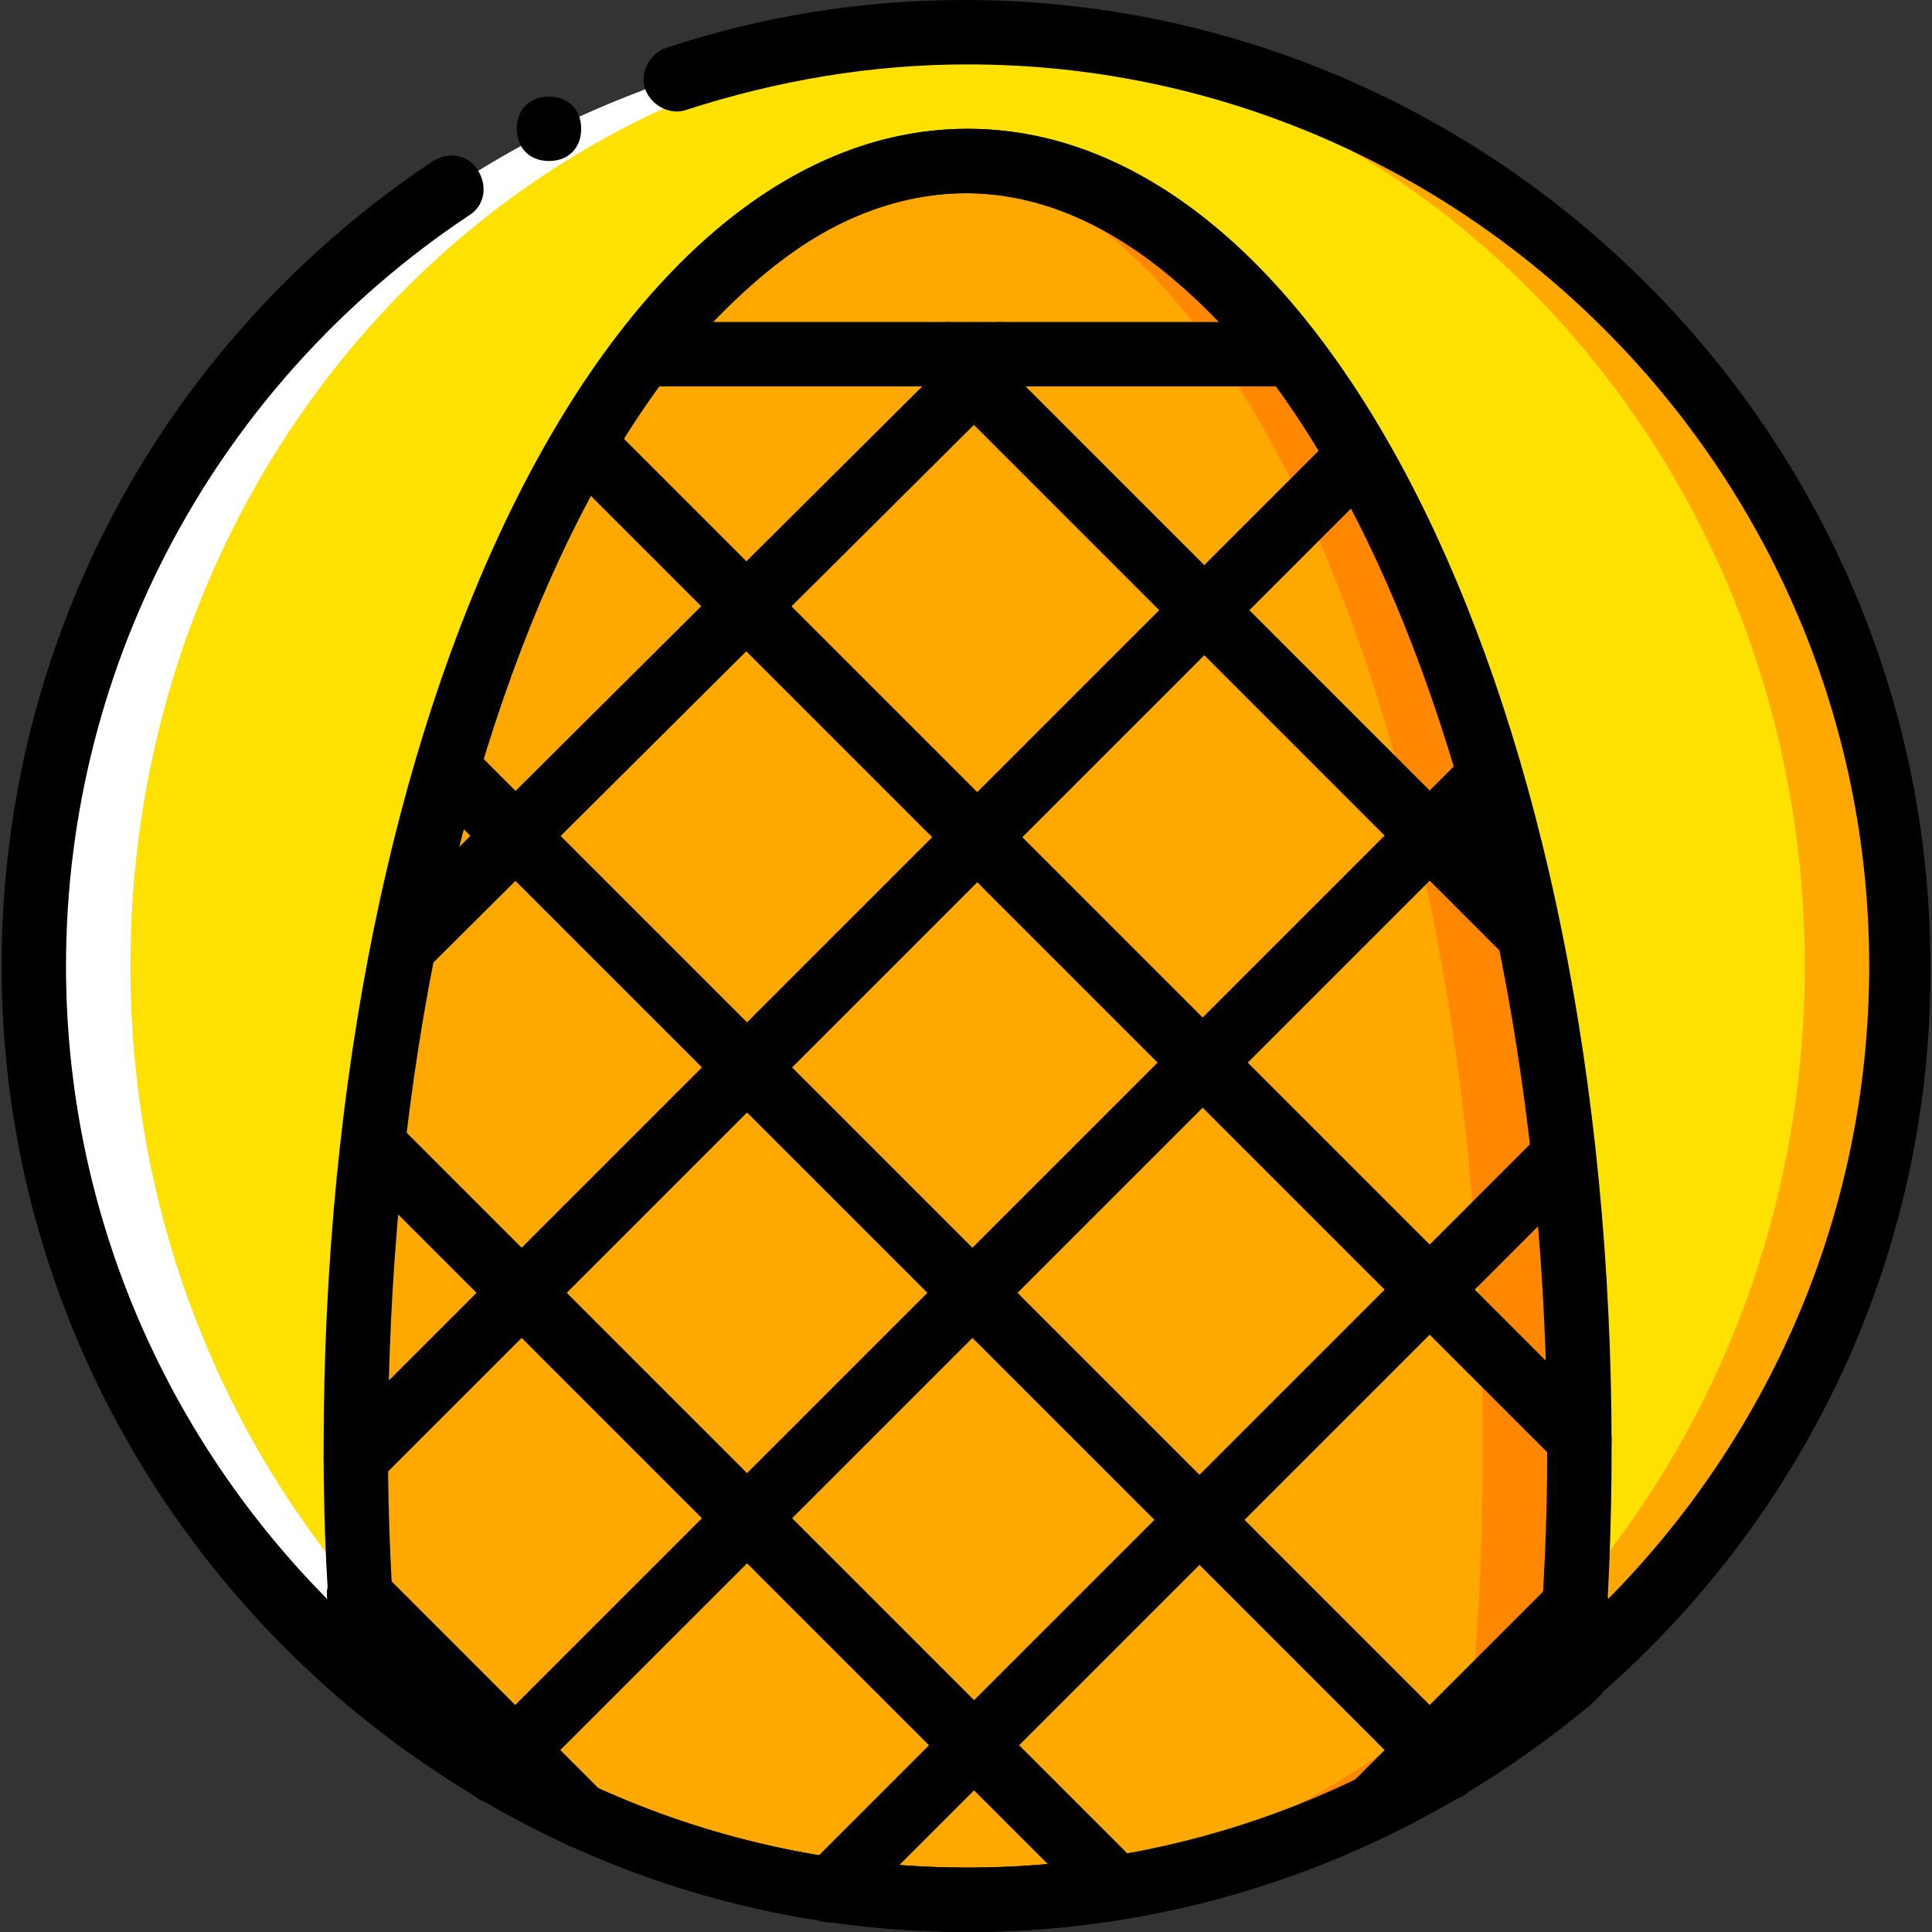
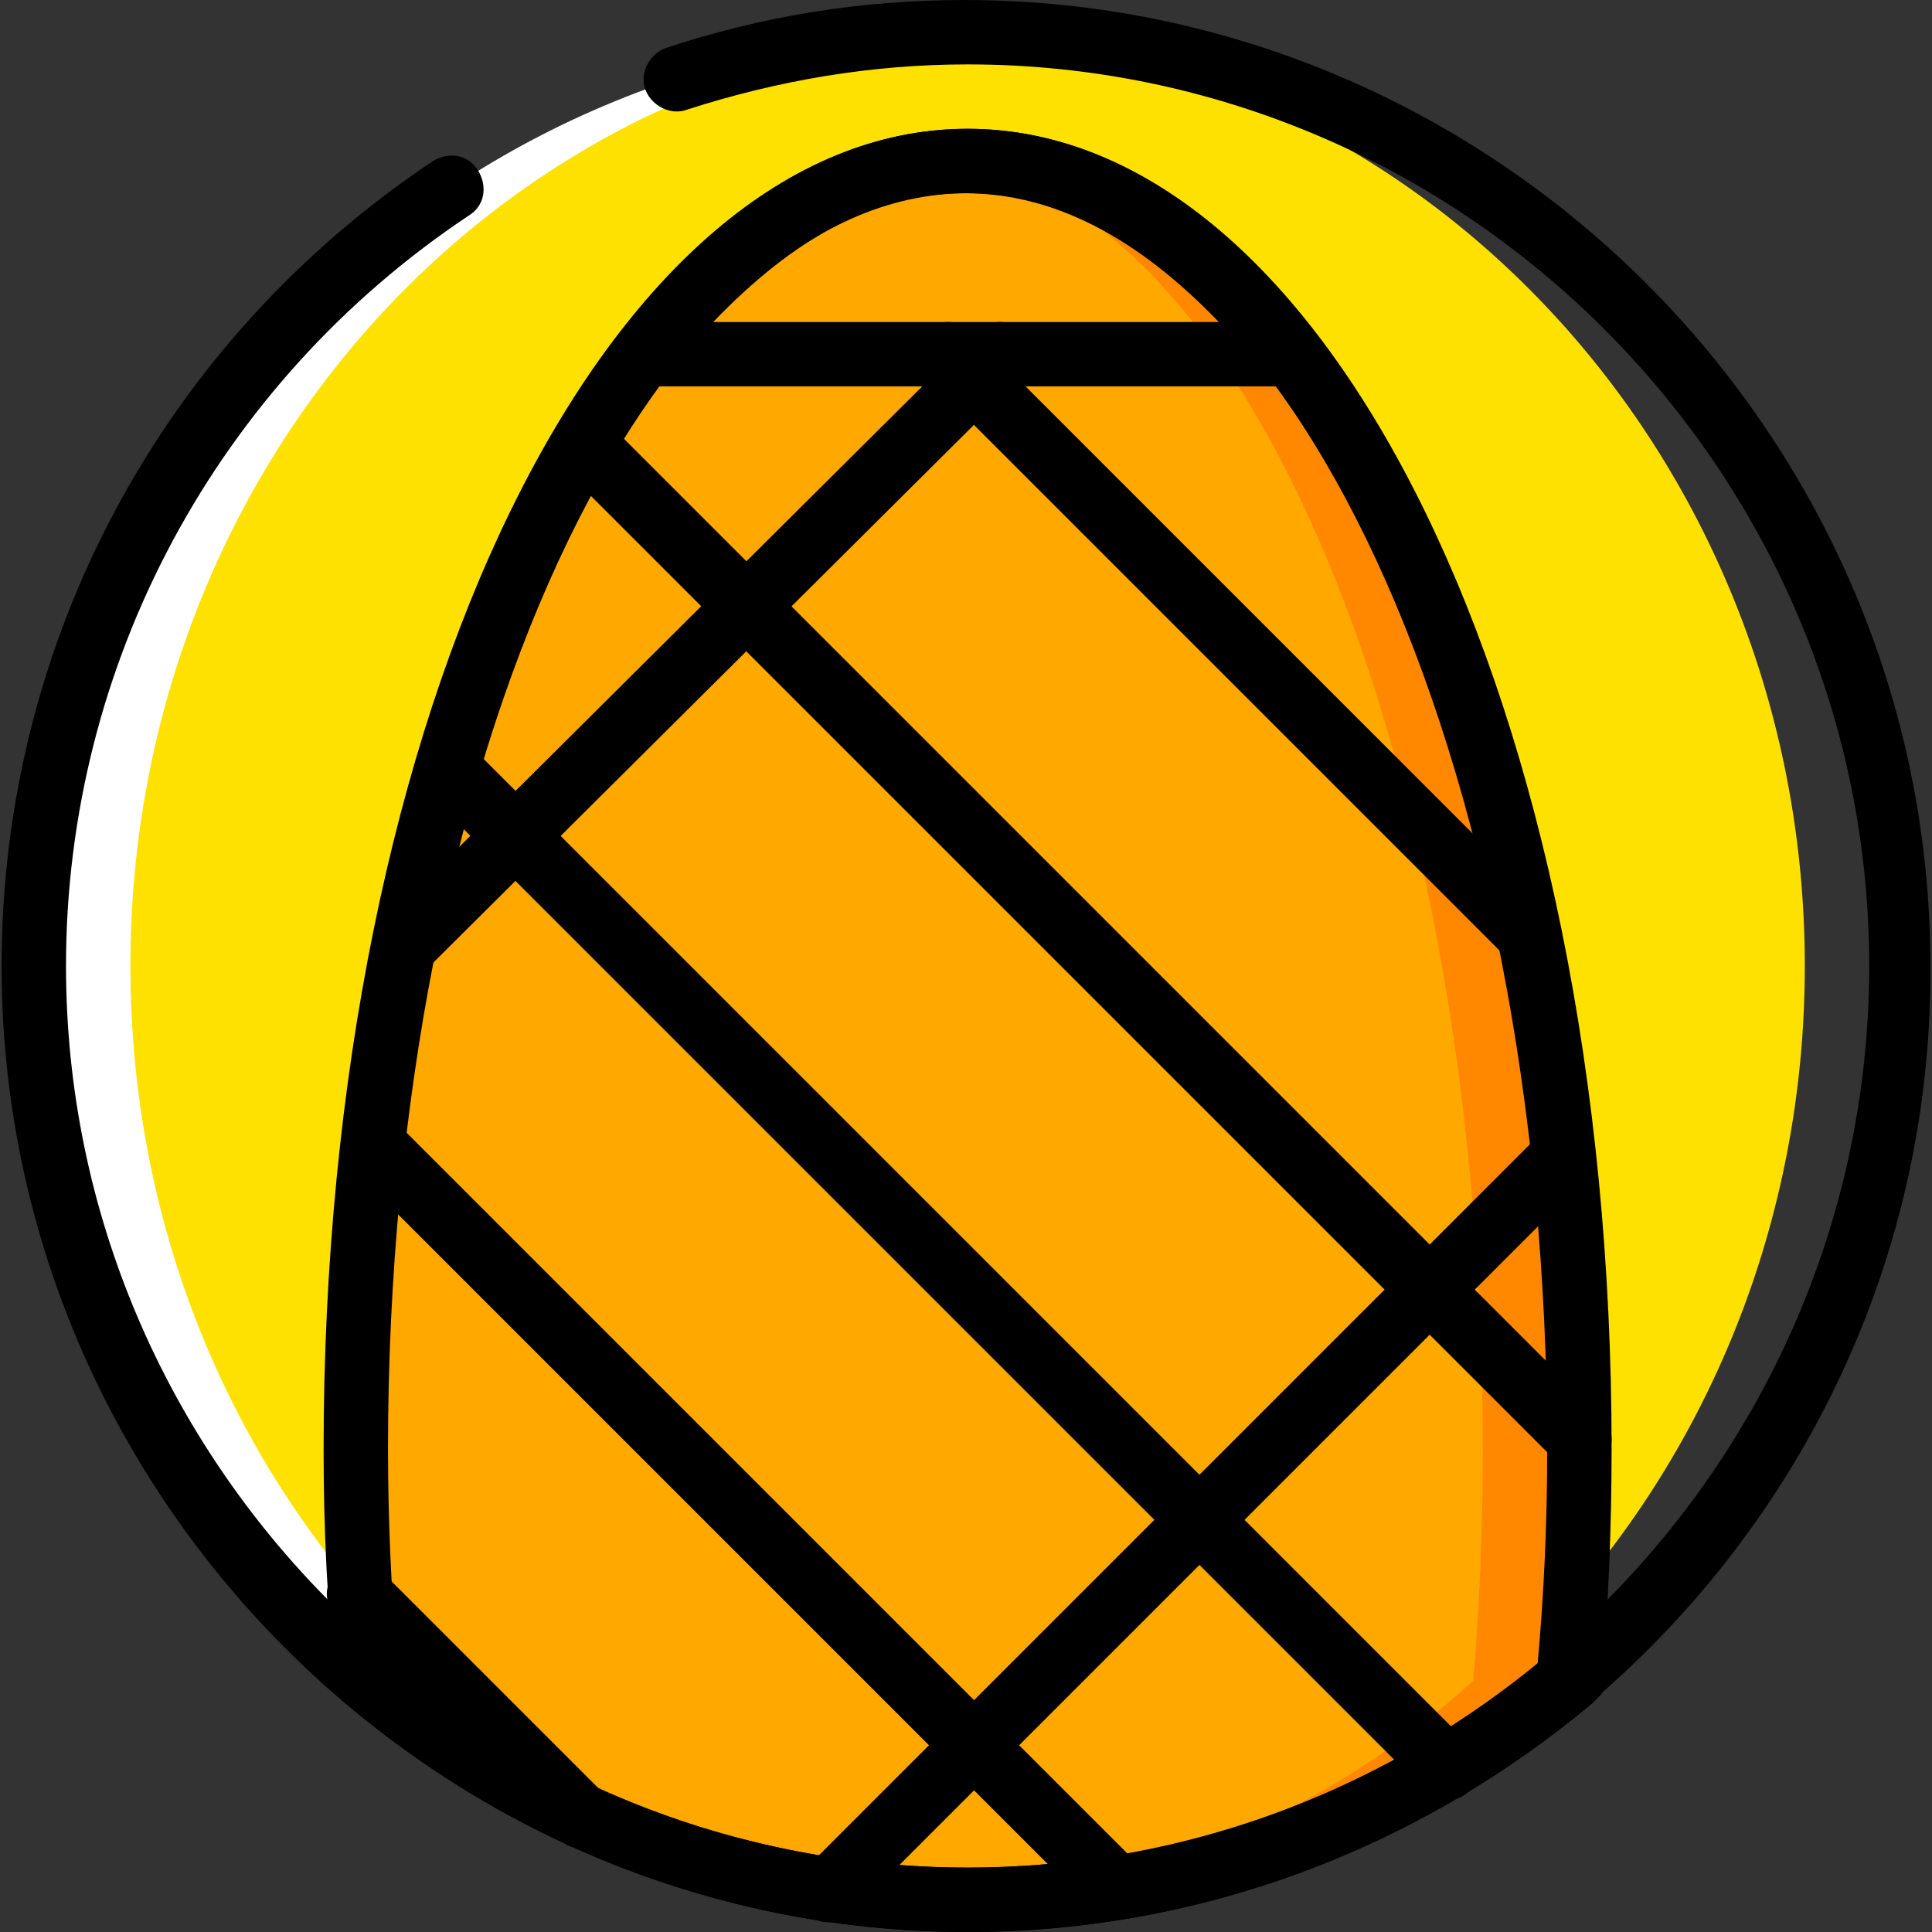
<svg xmlns="http://www.w3.org/2000/svg" version="1.1" id="Layer_1" x="0px" y="0px" viewBox="0 0 512 512" style="enable-background:new 0 0 512 512;" xml:space="preserve">
  <rect x="0" y="0" width="512" height="512" fill="#333333" stroke="none" />
  <g transform="translate(1 1)">
-     <path style="fill:#FFA800;" d="M255.424,7.533c-29.867,0-58.88,5.12-86.187,15.36c-5.12,5.973-12.8,11.093-22.187,12.8   c-5.973,5.973-14.507,10.24-25.6,11.093C53.184,91.16,7.958,167.96,7.958,255c0,136.533,110.933,247.467,247.467,247.467   S502.891,391.533,502.891,255S391.958,7.533,255.424,7.533" />
    <path style="fill:#FFE100;" d="M242.624,7.533c-23.893,0-46.08,3.413-67.413,10.24c-5.12,9.387-14.507,16.213-27.307,17.92   c-6.827,6.827-16.213,10.24-28.16,10.24c-0.853,0-1.707,0-3.413,0C51.478,91.16,7.958,167.96,7.958,255   c0,136.533,104.96,247.467,234.667,247.467S477.291,391.533,477.291,255S372.331,7.533,242.624,7.533" />
    <path style="fill:#FF8800;" d="M255.424,41.667c-89.6,0-162.133,152.747-162.133,341.333c0,20.48,0.853,40.96,2.56,61.44   c42.667,36.693,98.987,58.027,159.573,58.027s116.053-22.187,159.573-58.027c1.707-19.627,2.56-40.107,2.56-61.44   C417.558,194.413,345.024,41.667,255.424,41.667" />
    <path style="fill:#FFA800;" d="M242.624,41.667C159.851,41.667,93.291,194.413,93.291,383c0,20.48,0.853,40.96,2.56,61.44   c40.107,36.693,91.307,58.027,146.773,58.027s107.52-22.187,146.773-58.027c1.707-19.627,2.56-40.107,2.56-61.44   C391.958,194.413,325.398,41.667,242.624,41.667" />
    <path style="fill:#FFFFFF;" d="M255.424,502.467c2.56,0,4.267,0,6.827,0C135.104,499.053,33.558,389.827,33.558,255   S135.104,10.947,262.251,7.533c-2.56,0-4.267,0-6.827,0C118.891,7.533,7.958,118.467,7.958,255S118.891,502.467,255.424,502.467" />
    <path d="M357.824,101.4h-204.8l10.24-13.653c27.307-35.84,58.88-54.613,92.16-54.613s64.853,18.773,92.16,54.613L357.824,101.4z    M188.011,84.333h133.973C300.651,62.147,278.464,50.2,254.571,50.2S209.344,62.147,188.011,84.333z" />
    <path d="M106.091,258.413c-2.56,0-4.267-0.853-5.973-2.56c-3.413-3.413-3.413-8.533,0-11.947L257.984,86.893   c3.413-3.413,8.533-3.413,11.947,0s3.413,8.533,0,11.947L112.064,255.853C110.358,257.56,107.798,258.413,106.091,258.413z" />
-     <path d="M93.291,394.093c-2.56,0-4.267-0.853-5.973-2.56c-3.413-3.413-3.413-8.533,0-11.947L352.704,114.2   c3.413-3.413,8.533-3.413,11.947,0c3.413,3.413,3.413,8.533,0,11.947L99.264,391.533C97.558,393.24,95.851,394.093,93.291,394.093z   " />
    <path d="M218.731,508.44c-2.56,0-4.267-0.853-5.973-2.56c-3.413-3.413-3.413-8.533,0-11.947l194.56-194.56   c3.413-3.413,8.533-3.413,11.947,0c3.413,3.413,3.413,8.533,0,11.947l-194.56,194.56   C222.998,507.587,221.291,508.44,218.731,508.44z" />
-     <path d="M129.984,476.867c-2.56,0-4.267-0.853-5.973-2.56c-3.413-3.413-3.413-8.533,0-11.947l263.68-263.68   c3.413-3.413,8.533-3.413,11.947,0c3.413,3.413,3.413,8.533,0,11.947l-263.68,263.68   C134.251,476.013,131.691,476.867,129.984,476.867z" />
    <path d="M417.558,388.973c-2.56,0-4.267-0.853-5.973-2.56l-263.68-263.68c-3.413-3.413-3.413-8.533,0-11.947s8.533-3.413,11.947,0   l263.68,263.68c3.413,3.413,3.413,8.533,0,11.947C421.824,388.12,420.118,388.973,417.558,388.973z" />
    <path d="M403.904,255c-2.56,0-4.267-0.853-5.973-2.56l-153.6-153.6c-3.413-3.413-3.413-8.533,0-11.947s8.533-3.413,11.947,0   l153.6,153.6c3.413,3.413,3.413,8.533,0,11.947C408.171,254.147,406.464,255,403.904,255z" />
-     <path d="M362.944,486.253c-2.56,0-4.267-0.853-5.973-2.56c-3.413-3.413-3.413-8.533,0-11.947l53.76-53.76   c3.413-3.413,8.533-3.413,11.947,0c3.413,3.413,3.413,8.533,0,11.947l-53.76,53.76C367.211,485.4,365.504,486.253,362.944,486.253z   " />
    <path d="M382.571,476.013c-2.56,0-4.267-0.853-5.973-2.56L112.064,208.92c-3.413-3.413-3.413-8.533,0-11.947s8.533-3.413,11.947,0   l264.533,264.533c3.413,3.413,3.413,8.533,0,11.947C386.838,475.16,385.131,476.013,382.571,476.013z" />
-     <path d="M294.678,507.587c-2.56,0-4.267-0.853-5.973-2.56L92.438,308.76c-3.413-3.413-3.413-8.533,0-11.947   c3.413-3.413,8.533-3.413,11.947,0L300.651,493.08c3.413,3.413,3.413,8.533,0,11.947   C298.944,506.733,296.384,507.587,294.678,507.587z" />
+     <path d="M294.678,507.587c-2.56,0-4.267-0.853-5.973-2.56L92.438,308.76c-3.413-3.413-3.413-8.533,0-11.947   c3.413-3.413,8.533-3.413,11.947,0L300.651,493.08C298.944,506.733,296.384,507.587,294.678,507.587z" />
    <path d="M153.024,488.813c-2.56,0-4.267-0.853-5.973-2.56l-58.88-58.88c-3.413-3.413-3.413-8.533,0-11.947   c3.413-3.413,8.533-3.413,11.947,0l58.88,58.88c3.413,3.413,3.413,8.533,0,11.947C157.291,487.96,155.584,488.813,153.024,488.813z   " />
    <path d="M255.424,511c-140.8,0-256-115.2-256-256c0-86.187,42.667-165.547,114.347-213.333c4.267-2.56,9.387-1.707,11.947,2.56   c2.56,4.267,1.707,9.387-2.56,11.947C56.598,100.547,16.491,174.787,16.491,255c0,131.413,107.52,238.933,238.933,238.933   S494.358,386.413,494.358,255S386.838,16.067,255.424,16.067c-25.6,0-50.347,4.267-74.24,11.947   c-4.267,1.707-9.387-0.853-11.093-5.12s0.853-9.387,5.12-11.093c25.6-8.533,52.053-12.8,79.36-12.8c140.8,0,256,115.2,256,256   C511.424,395.8,396.224,511,255.424,511z" />
-     <path d="M153.024,33.133c0,5.12-3.413,8.533-8.533,8.533c-5.12,0-8.533-3.413-8.533-8.533s3.413-8.533,8.533-8.533   C149.611,24.6,153.024,28.013,153.024,33.133" />
    <path d="M255.424,511c-60.587,0-118.613-21.333-164.693-60.587l-2.56-2.56v-3.413c-2.56-19.627-3.413-40.96-3.413-61.44   c0-196.267,75.093-349.867,170.667-349.867S426.091,186.733,426.091,383c0,20.48-0.853,41.813-2.56,61.44v3.413l-2.56,2.56   C374.038,489.667,316.011,511,255.424,511z M104.384,440.173c42.667,34.987,96.427,53.76,151.04,53.76   c55.467,0,108.373-18.773,151.04-53.76c1.707-18.773,2.56-37.547,2.56-57.173c0-183.467-69.12-332.8-153.6-332.8   s-153.6,149.333-153.6,332.8C101.824,401.773,102.678,421.4,104.384,440.173z M414.998,444.44L414.998,444.44L414.998,444.44z" />
  </g>
  <g>
</g>
  <g>
</g>
  <g>
</g>
  <g>
</g>
  <g>
</g>
  <g>
</g>
  <g>
</g>
  <g>
</g>
  <g>
</g>
  <g>
</g>
  <g>
</g>
  <g>
</g>
  <g>
</g>
  <g>
</g>
  <g>
</g>
</svg>